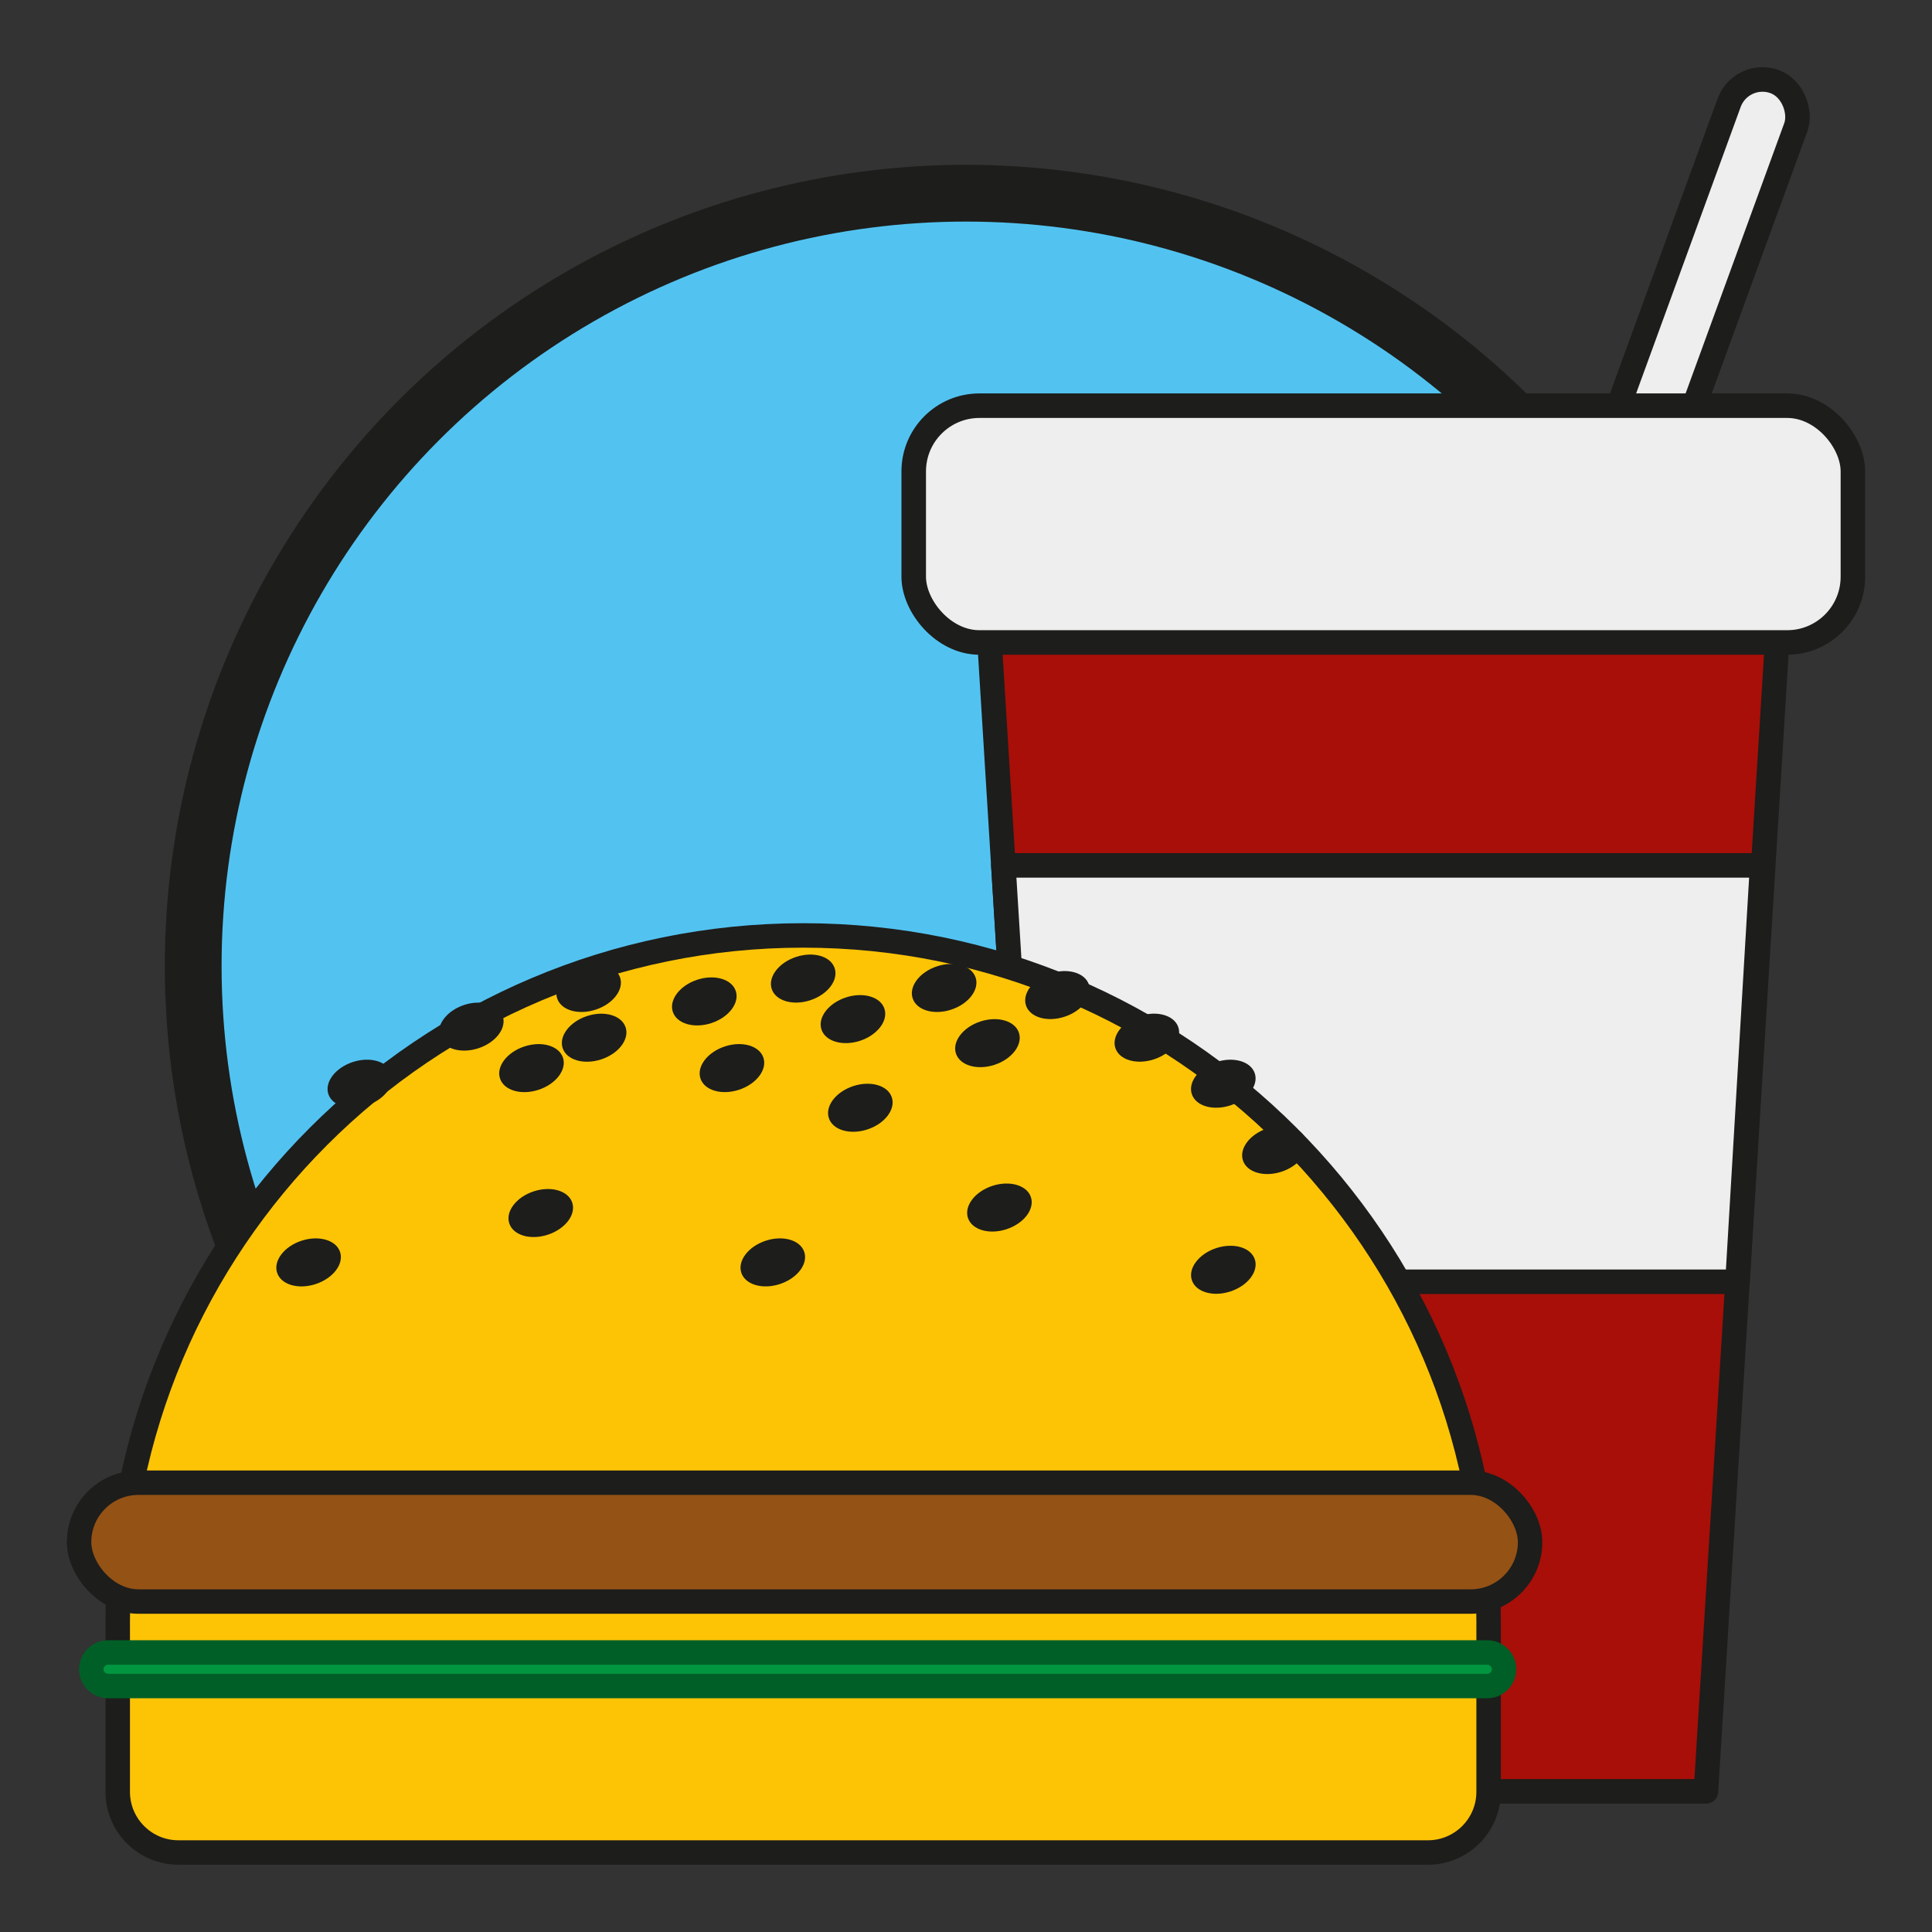
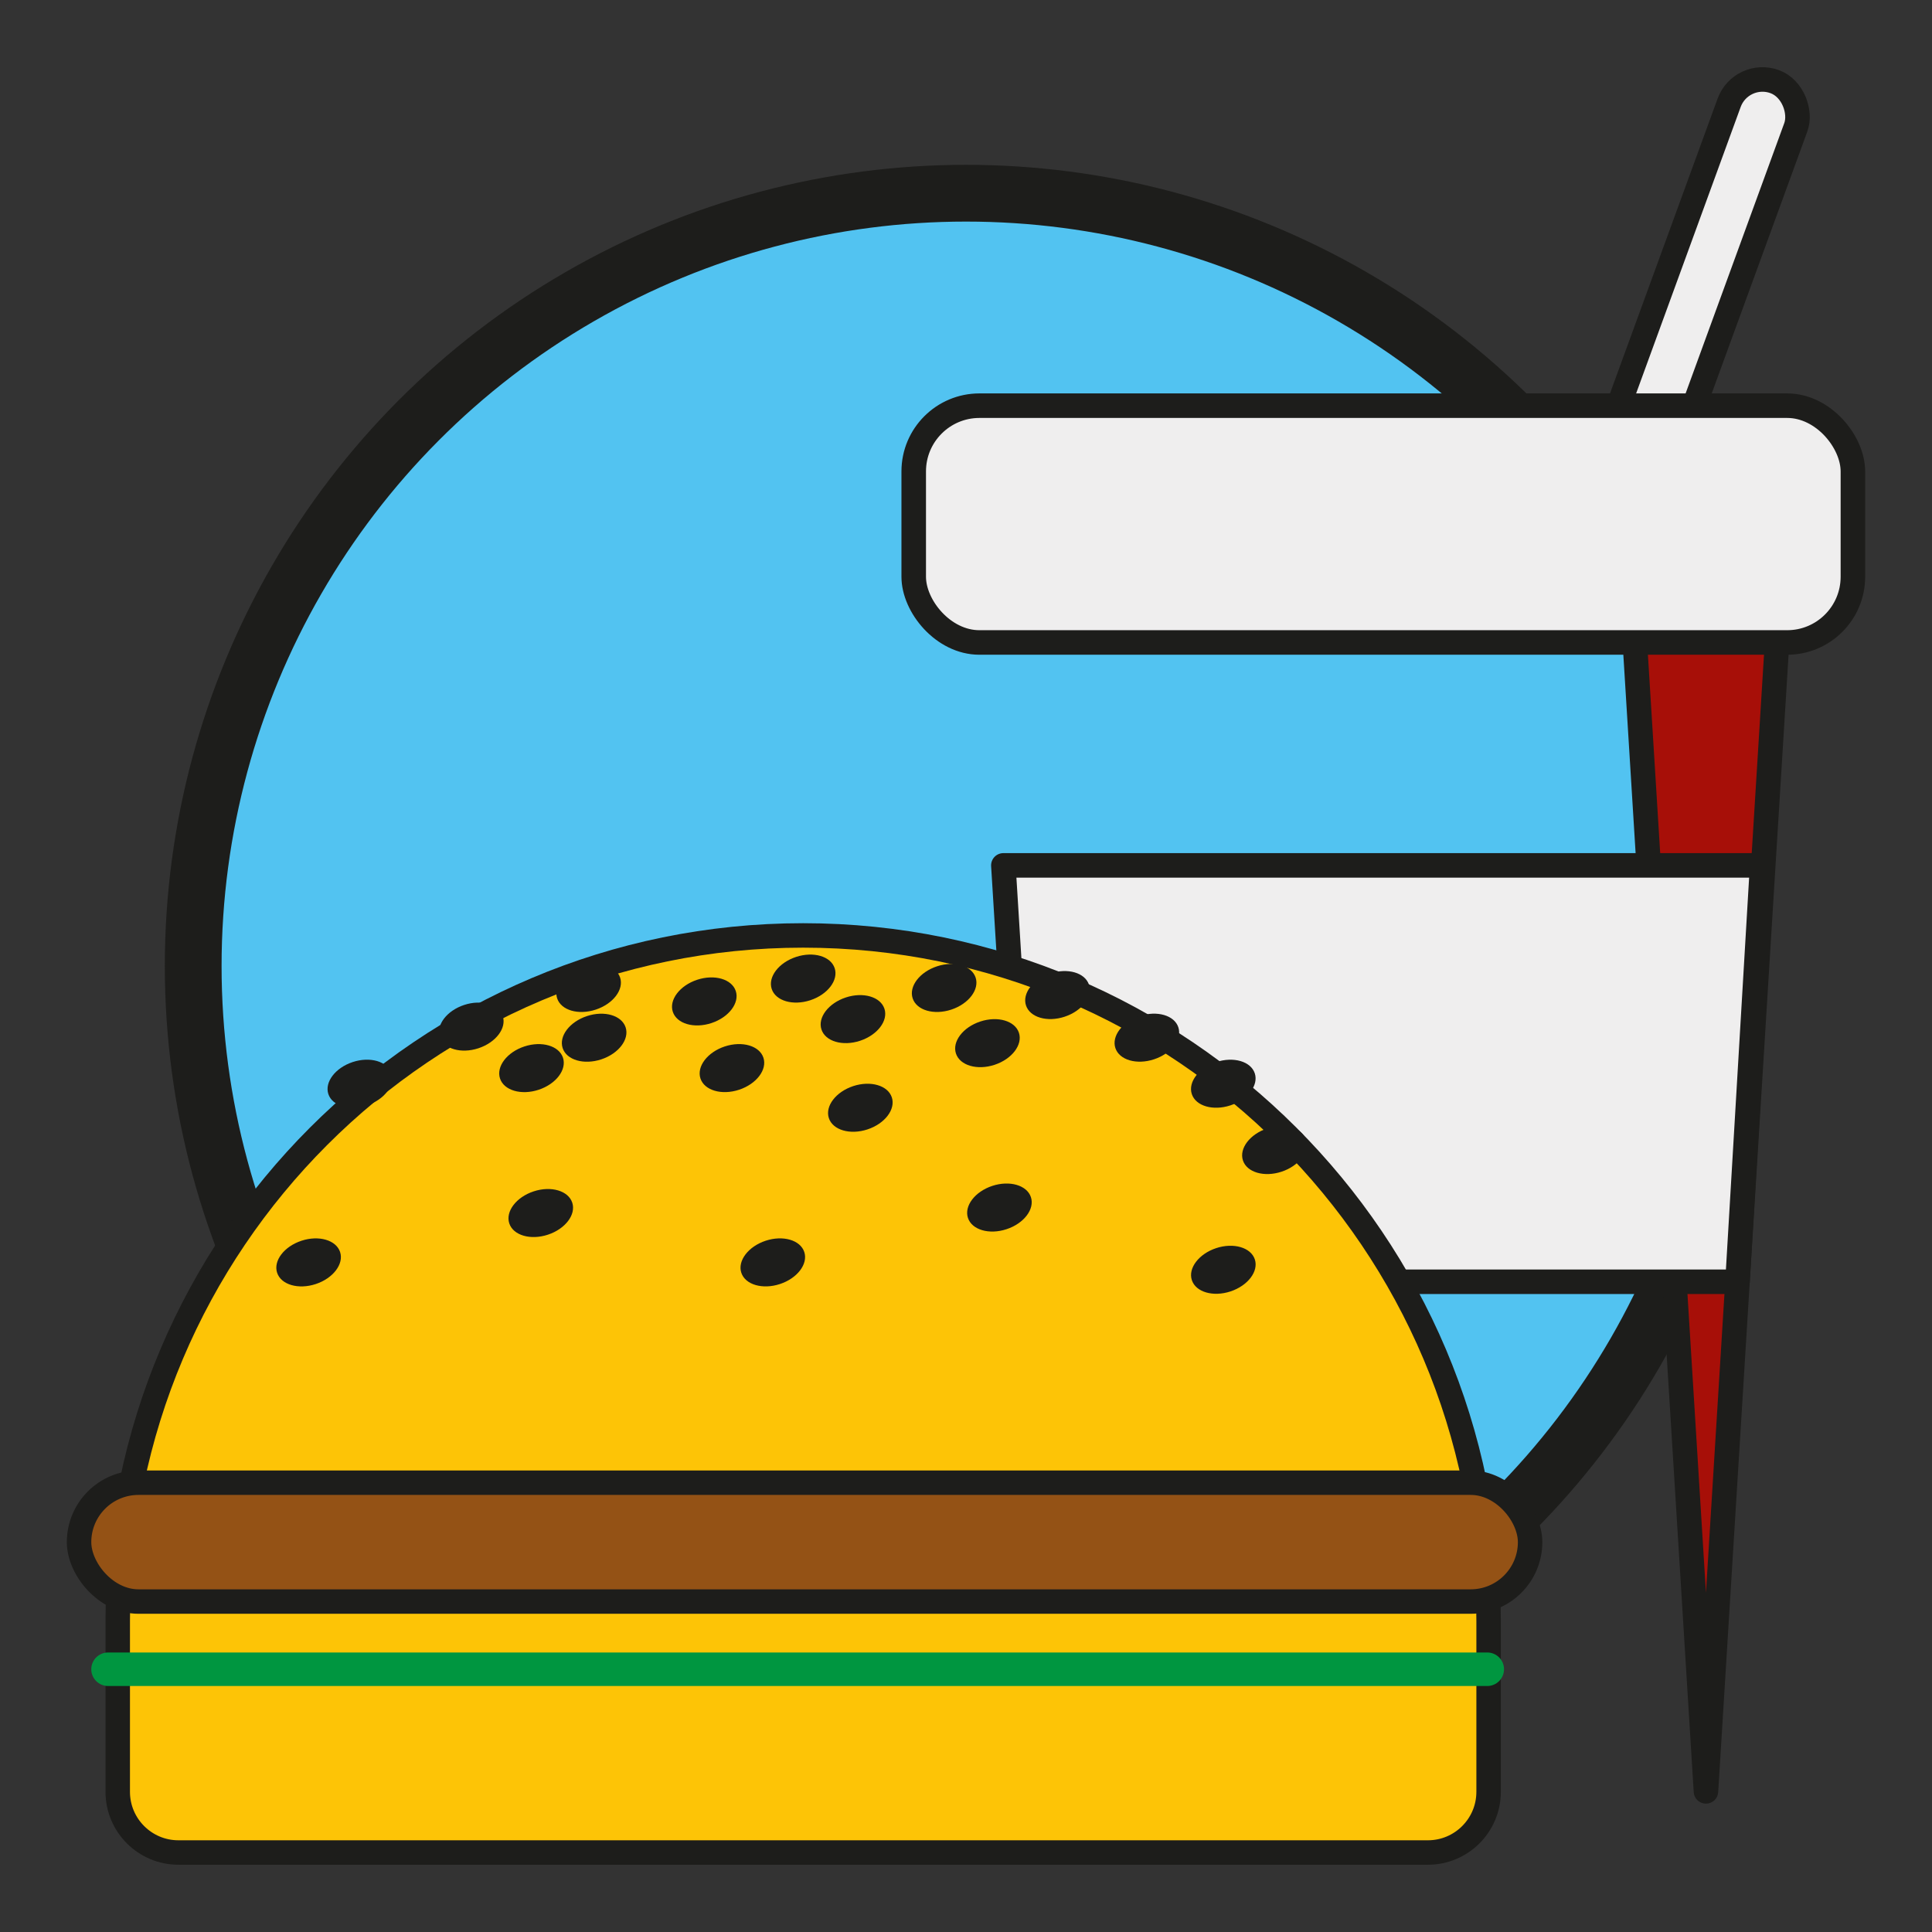
<svg xmlns="http://www.w3.org/2000/svg" id="_5_szállásválasztó" data-name="5 szállásválasztó" viewBox="0 0 500 500">
  <rect x="0" y="0" width="500" height="500" fill="#333333" stroke="none" />
  <defs>
    <style>
      .cls-1 {
        fill: #009640;
      }

      .cls-2 {
        fill: #005f27;
      }

      .cls-3 {
        fill: #52c3f1;
        stroke-width: 14.69px;
      }

      .cls-3, .cls-4, .cls-5, .cls-6, .cls-7 {
        stroke: #1d1d1b;
        stroke-linecap: round;
        stroke-linejoin: round;
      }

      .cls-4 {
        fill: #a70f08;
      }

      .cls-4, .cls-5 {
        stroke-width: 6.35px;
      }

      .cls-5 {
        fill: #efeeee;
      }

      .cls-6 {
        fill: #fdc406;
      }

      .cls-6, .cls-7 {
        stroke-width: 6.33px;
      }

      .cls-7 {
        fill: #945215;
      }

      .cls-8 {
        fill: #1d1d1b;
      }
    </style>
  </defs>
  <circle class="cls-3" cx="250" cy="250" r="200" />
  <g>
    <rect class="cls-5" x="424.18" y="16.55" width="18.38" height="151.15" rx="9.19" ry="9.19" transform="translate(57.85 -143) rotate(20.05)" />
-     <path class="cls-4" d="m271.51,123.38h172.98c9.35,0,17.01,7.65,17.01,17.01l-20,323.21h-167l-20-323.21c0-9.35,7.65-17.01,17.01-17.01Z" />
+     <path class="cls-4" d="m271.51,123.38h172.98c9.35,0,17.01,7.65,17.01,17.01l-20,323.21l-20-323.21c0-9.35,7.65-17.01,17.01-17.01Z" />
    <rect class="cls-5" x="236.47" y="104.99" width="243.06" height="61.28" rx="17.01" ry="17.01" />
    <polygon class="cls-5" points="449.66 331.72 266.34 331.72 259.67 223.96 456.04 223.96 449.66 331.72" />
  </g>
  <g>
    <path class="cls-6" d="m207.86,242.09h0c97.91,0,177.39,79.49,177.39,177.39v44.24c0,8.67-7.04,15.71-15.71,15.71H46.18c-8.67,0-15.71-7.04-15.71-15.71v-44.24c0-97.91,79.49-177.39,177.39-177.39Z" />
    <rect class="cls-7" x="20.46" y="383.72" width="375.53" height="30.76" rx="15.38" ry="15.38" />
    <g>
      <path class="cls-1" d="m27.97,436.34c-2.4,0-4.35-1.95-4.35-4.34s1.95-4.34,4.35-4.34h356.93c2.4,0,4.34,1.95,4.34,4.34s-1.95,4.34-4.34,4.34H27.97Z" />
-       <path class="cls-2" d="m384.9,430.82c.64,0,1.18.54,1.18,1.18s-.54,1.18-1.18,1.18H27.97c-.64,0-1.18-.54-1.18-1.18s.54-1.18,1.18-1.18h356.93m0-6.33H27.97c-4.13,0-7.51,3.38-7.51,7.51s3.38,7.51,7.51,7.51h356.93c4.13,0,7.51-3.38,7.51-7.51s-3.38-7.51-7.51-7.51h0Z" />
    </g>
    <ellipse class="cls-8" cx="121.97" cy="265.69" rx="8.58" ry="5.9" transform="translate(-77.03 51.52) rotate(-18.24)" />
    <ellipse class="cls-8" cx="93.12" cy="280.47" rx="8.58" ry="5.9" transform="translate(-83.1 43.23) rotate(-18.24)" />
    <ellipse class="cls-8" cx="152.33" cy="255.69" rx="8.58" ry="5.9" transform="translate(-72.37 60.52) rotate(-18.24)" />
    <ellipse class="cls-8" cx="153.76" cy="268.56" rx="8.58" ry="5.9" transform="translate(-76.33 61.62) rotate(-18.24)" />
    <ellipse class="cls-8" cx="137.55" cy="276.43" rx="8.58" ry="5.9" transform="translate(-79.61 56.94) rotate(-18.24)" />
    <ellipse class="cls-8" cx="182.27" cy="259.17" rx="8.58" ry="5.9" transform="translate(-71.96 70.07) rotate(-18.24)" />
    <ellipse class="cls-8" cx="189.42" cy="276.43" rx="8.58" ry="5.9" transform="translate(-77 73.17) rotate(-18.24)" />
    <ellipse class="cls-8" cx="207.86" cy="253.26" rx="8.58" ry="5.9" transform="translate(-68.82 77.78) rotate(-18.24)" />
    <ellipse class="cls-8" cx="220.74" cy="263.75" rx="8.58" ry="5.9" transform="translate(-71.46 82.34) rotate(-18.24)" />
    <ellipse class="cls-8" cx="222.65" cy="286.69" rx="8.58" ry="5.9" transform="translate(-78.54 84.09) rotate(-18.24)" />
    <ellipse class="cls-8" cx="244.34" cy="255.69" rx="8.58" ry="5.9" transform="translate(-67.75 89.32) rotate(-18.24)" />
    <ellipse class="cls-8" cx="255.55" cy="269.97" rx="8.58" ry="5.9" transform="translate(-71.66 93.55) rotate(-18.24)" />
    <ellipse class="cls-8" cx="273.67" cy="257.53" rx="8.58" ry="5.9" transform="translate(-66.85 98.59) rotate(-18.24)" />
    <ellipse class="cls-8" cx="296.8" cy="268.56" rx="8.58" ry="5.9" transform="translate(-69.14 106.38) rotate(-18.24)" />
    <ellipse class="cls-8" cx="316.59" cy="280.47" rx="8.58" ry="5.9" transform="translate(-71.88 113.18) rotate(-18.24)" />
    <ellipse class="cls-8" cx="329.82" cy="297.64" rx="8.58" ry="5.9" transform="translate(-76.59 118.18) rotate(-18.24)" />
    <ellipse class="cls-8" cx="316.59" cy="328.62" rx="8.58" ry="5.9" transform="translate(-86.94 115.6) rotate(-18.24)" />
    <ellipse class="cls-8" cx="258.65" cy="312.52" rx="8.58" ry="5.9" transform="translate(-84.82 96.65) rotate(-18.24)" />
    <ellipse class="cls-8" cx="200" cy="326.71" rx="8.58" ry="5.9" transform="translate(-92.21 79.01) rotate(-18.24)" />
    <ellipse class="cls-8" cx="139.95" cy="313.94" rx="8.58" ry="5.9" transform="translate(-91.23 59.57) rotate(-18.24)" />
    <ellipse class="cls-8" cx="79.86" cy="326.71" rx="8.58" ry="5.9" transform="translate(-98.24 41.41) rotate(-18.24)" />
  </g>
</svg>